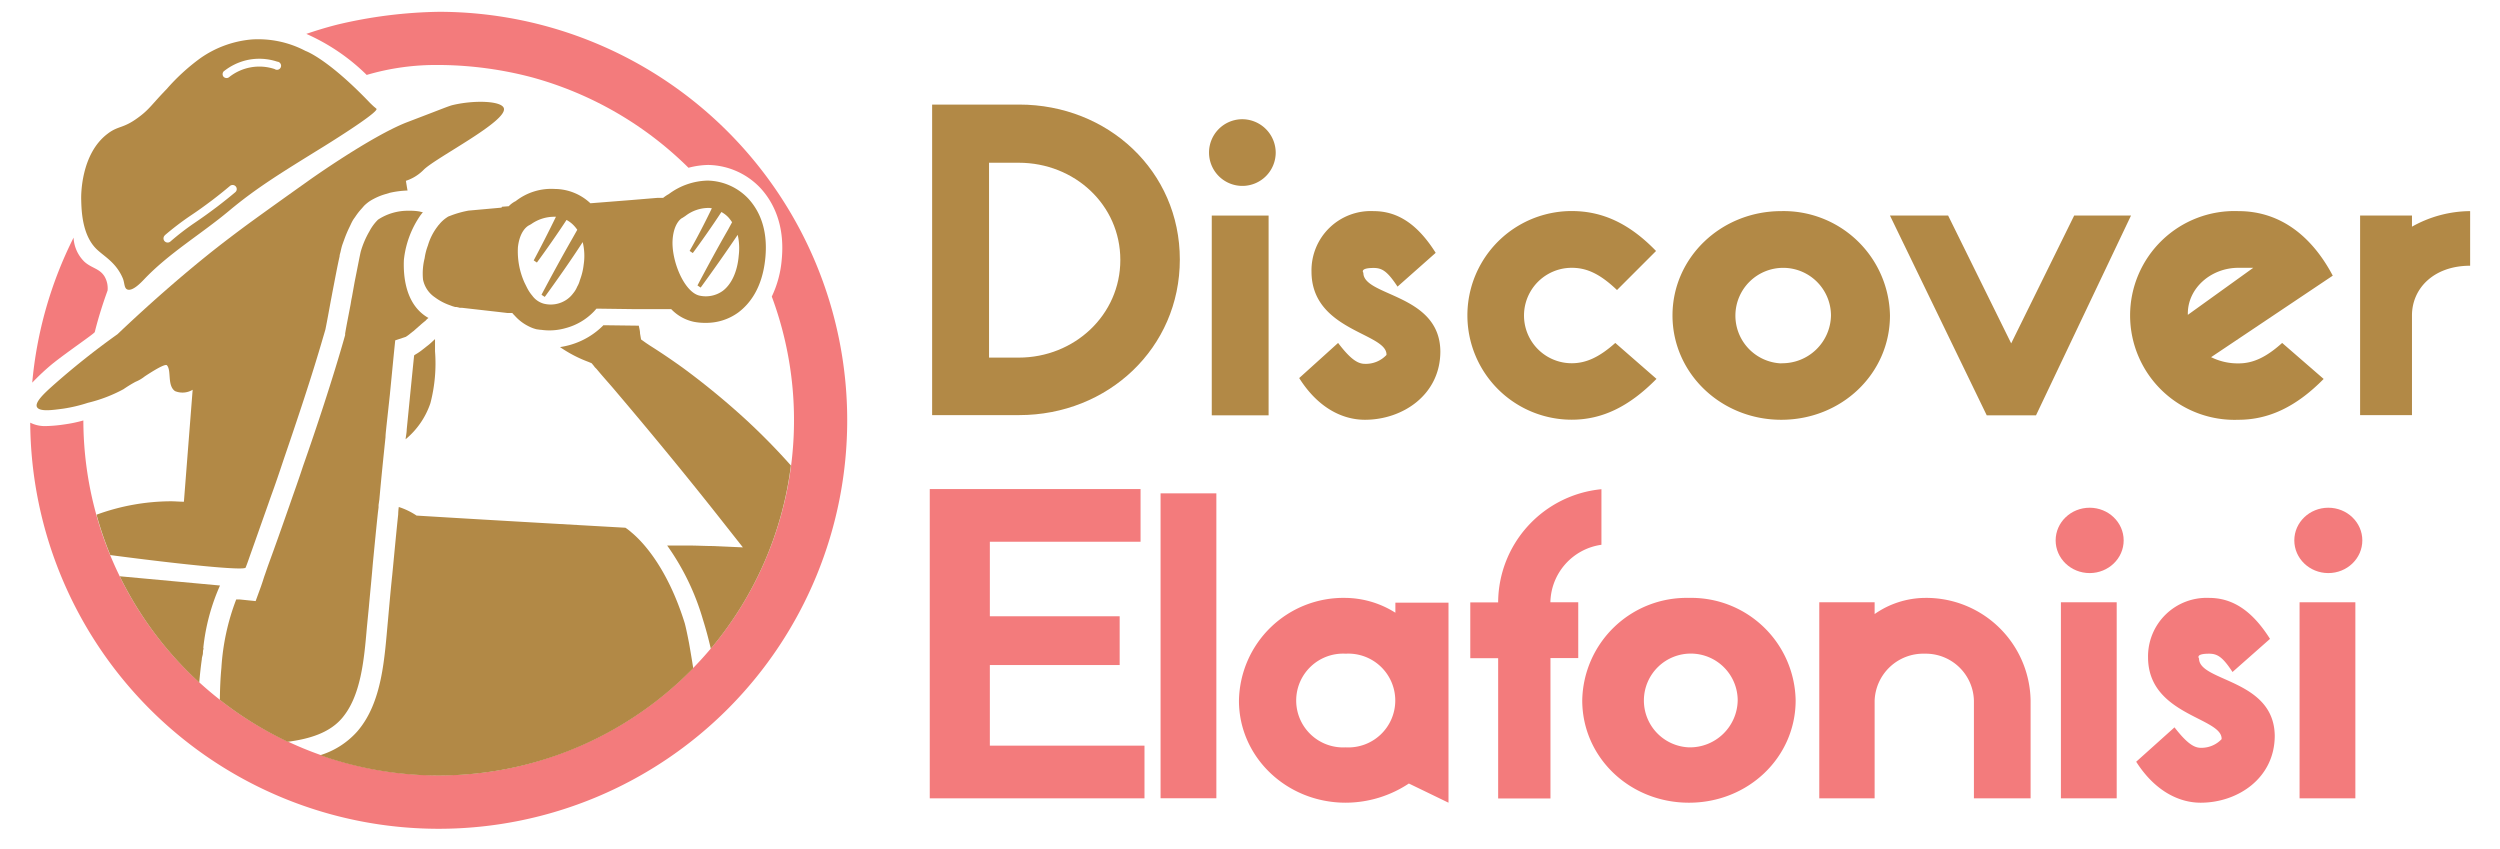
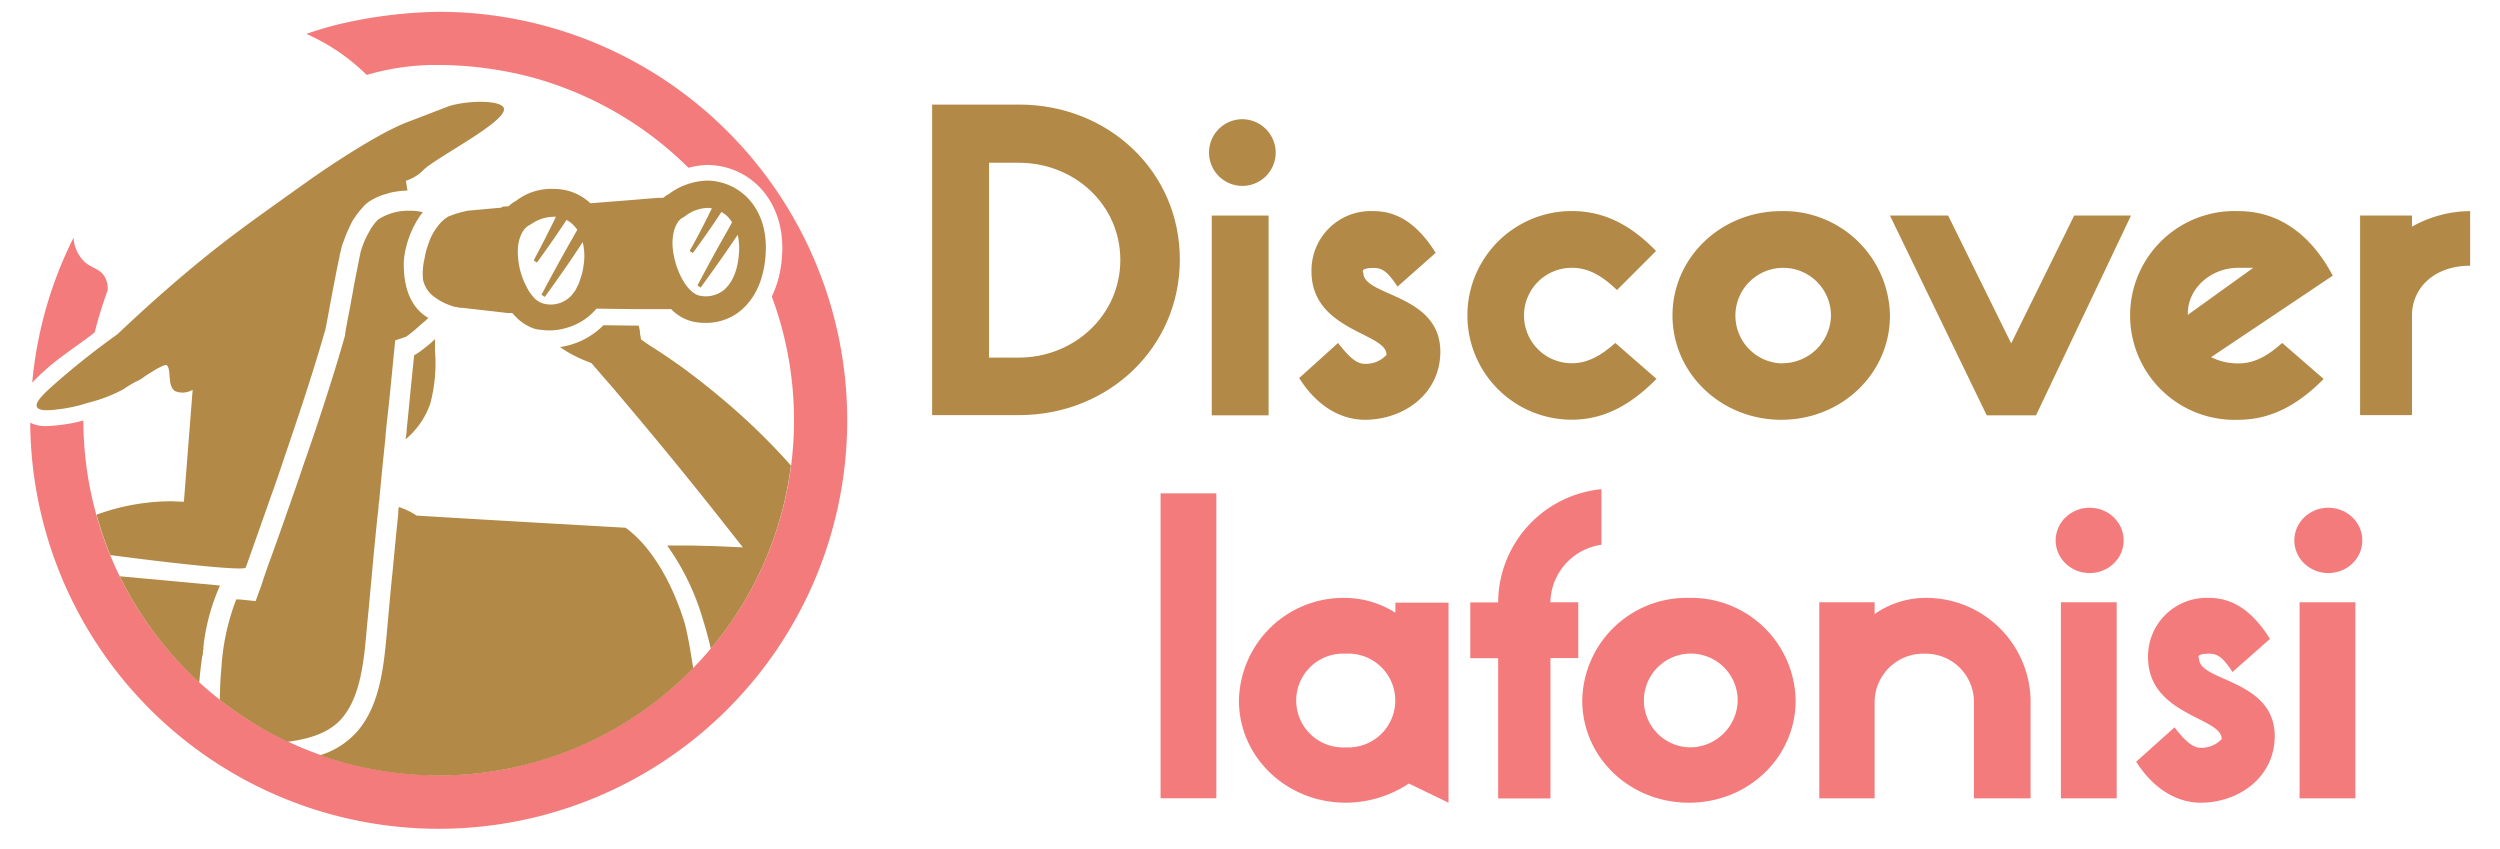
<svg xmlns="http://www.w3.org/2000/svg" width="11.9cm" height="4.04cm" viewBox="0 0 337.4 114.5">
-   <polygon points="133.59 89.73 151.11 89.73 151.11 83.15 133.59 83.15 133.59 73.09 153.93 73.09 153.93 65.98 125.48 65.98 125.48 107.72 154.46 107.72 154.46 100.61 133.59 100.61 133.59 89.73" fill="#f37b7c" />
  <rect x="156.63" y="66.56" width="7.53" height="41.15" fill="#f37b7c" />
  <path d="M188.32,82.67a12.82,12.82,0,0,0-6.7-2,14.1,14.1,0,0,0-14.41,13.88c0,7.58,6.41,13.76,14.41,13.76a15.49,15.49,0,0,0,8.52-2.59l5.35,2.59v-27h-7.17Zm-6.7,18.17a6.33,6.33,0,1,1,0-12.64,6.33,6.33,0,1,1,0,12.64Z" fill="#f37b7c" />
  <path d="M216.13,73.5V66a15.42,15.42,0,0,0-13.94,15.28h-3.76v7.53h3.76v18.93h7.06V88.79H213V81.26h-3.76A8,8,0,0,1,216.13,73.5Z" fill="#f37b7c" />
  <path d="M227.94,80.67a14.08,14.08,0,0,0-14.4,13.82c0,7.7,6.4,13.82,14.4,13.82s14.4-6.12,14.4-13.82A14.08,14.08,0,0,0,227.94,80.67Zm0,20.17a6.33,6.33,0,1,1,6.58-6.35A6.45,6.45,0,0,1,227.94,100.84Z" fill="#f37b7c" />
  <path d="M259.8,80.67A12,12,0,0,0,253,82.85V81.26h-7.47v26.46H253V94.55a6.57,6.57,0,0,1,6.76-6.35,6.5,6.5,0,0,1,6.64,6.35v13.17h7.65V94.55A14.08,14.08,0,0,0,259.8,80.67Z" fill="#f37b7c" />
  <ellipse cx="282.02" cy="72.91" rx="4.59" ry="4.41" fill="#f37b7c" />
  <rect x="278.14" y="81.26" width="7.53" height="26.46" fill="#f37b7c" />
  <path d="M296.78,88.85c-.24-.36.05-.65,1.35-.65,1.11,0,1.82.41,3.17,2.47l5.06-4.47c-2.41-3.82-5.06-5.53-8.23-5.53a7.9,7.9,0,0,0-8.23,8c0,7.82,9.93,8.11,9.93,11v.06A3.74,3.74,0,0,1,297,100.9c-.94,0-1.94-.71-3.53-2.76l-5.17,4.64c2.47,3.88,5.7,5.53,8.7,5.53,5,0,10-3.3,10-9.06C306.89,91.61,296.78,92,296.78,88.85Z" fill="#f37b7c" />
  <rect x="310.35" y="81.26" width="7.53" height="26.46" fill="#f37b7c" />
  <ellipse cx="314.23" cy="72.91" rx="4.59" ry="4.41" fill="#f37b7c" />
  <path d="M137.54,14.09H125.8V56h11.74c12,0,21.69-9.05,21.69-21S149.52,14.09,137.54,14.09Zm-.06,34.15h-4V21.94h4c7.55,0,13.72,5.69,13.72,13.12S145,48.24,137.48,48.24Z" fill="#b28946" />
  <rect x="163.54" y="29.07" width="7.67" height="26.96" fill="#b28946" />
  <path d="M167.49,16.07a4.5,4.5,0,1,0,4.68,4.49A4.53,4.53,0,0,0,167.49,16.07Z" fill="#b28946" />
  <path d="M184,36.8c-.24-.36.06-.66,1.38-.66,1.13,0,1.85.42,3.23,2.52l5.15-4.56c-2.45-3.89-5.15-5.63-8.38-5.63A8,8,0,0,0,177,36.62c0,8,10.12,8.27,10.12,11.2v.06a3.81,3.81,0,0,1-2.93,1.2c-1,0-2-.72-3.6-2.82L175.34,51c2.52,4,5.81,5.63,8.87,5.63,5.09,0,10.18-3.36,10.18-9.23C194.33,39.61,184,40,184,36.8Z" fill="#b28946" />
  <path d="M212.12,49a6.44,6.44,0,1,1,0-12.88c2,0,3.78.78,6.11,3l5.27-5.27c-3.65-3.77-7.3-5.39-11.38-5.39a14.08,14.08,0,1,0,0,28.16c4.08,0,7.73-1.74,11.44-5.51L218,46.26C215.78,48.24,214,49,212.12,49Z" fill="#b28946" />
  <path d="M240.4,28.47c-8.15,0-14.68,6.29-14.68,14.08s6.53,14.08,14.68,14.08,14.67-6.23,14.67-14.08A14.35,14.35,0,0,0,240.4,28.47Zm0,20.55a6.45,6.45,0,1,1,6.71-6.47A6.57,6.57,0,0,1,240.4,49Z" fill="#b28946" />
  <polygon points="279.93 29.07 271.43 46.32 262.92 29.07 255.07 29.07 268.13 56.03 274.78 56.03 287.6 29.07 279.93 29.07" fill="#b28946" />
  <path d="M302.1,28.47a14.09,14.09,0,1,0,0,28.16c4.07,0,7.79-1.74,11.5-5.51L308,46.26c-2.22,2-4,2.76-5.87,2.76a8.1,8.1,0,0,1-3.72-.84l16.42-11C312,31.83,307.73,28.47,302.1,28.47Zm-6.83,14v-.18c0-3.41,3.11-6.17,6.83-6.17h2Z" fill="#b28946" />
  <path d="M325.52,30.57v-1.5h-7V56h7V42.55c0-3.65,2.94-6.71,7.85-6.71V28.47A16.17,16.17,0,0,0,325.52,30.57Z" fill="#b28946" />
  <path d="M12.79,44.79c.5-2,1.09-3.84,1.73-5.61a3.16,3.16,0,0,0-.4-1.87c-.66-1.1-1.74-1.12-2.72-2a4.88,4.88,0,0,1-1.47-3.26A54.48,54.48,0,0,0,4.35,51.62,31.61,31.61,0,0,1,7,49.14C9,47.52,12.74,45,12.79,44.79Z" fill="#f37b7c" />
  <path d="M59.25,1.57A63,63,0,0,0,45.52,3.3c-1.73.44-3.15.9-4.18,1.25a27.29,27.29,0,0,1,8.15,5.54,33,33,0,0,1,9.76-1.34h.31a50.2,50.2,0,0,1,12.22,1.66A48,48,0,0,1,92.92,22.62a11,11,0,0,1,2.58-.38h.15a9.9,9.9,0,0,1,7,3.14c1.56,1.7,3.33,4.75,2.85,9.65A14.24,14.24,0,0,1,104.16,40,47.9,47.9,0,0,1,74.79,102a47.1,47.1,0,0,1-15.54,2.61,48,48,0,0,1-48-47.89,18,18,0,0,1-2.52.53,19.33,19.33,0,0,1-2.54.23,4.37,4.37,0,0,1-2.11-.46A55.13,55.13,0,1,0,59.25,1.57Z" fill="#f37b7c" />
  <path d="M57.6,46.71l-.47.37a8,8,0,0,1-1.1.76s-.1.07-.14.11c-.33,3.2-.66,6.59-1,10,0,.43-.11.87-.15,1.31a10.81,10.81,0,0,0,3.35-4.88,21.21,21.21,0,0,0,.62-7c0-.54,0-1.09,0-1.64C58.29,46.13,58,46.42,57.6,46.71Z" fill="#b28946" />
  <path d="M67.68,28l-4.44.4a13.39,13.39,0,0,0-2.55.73l0,0a1.11,1.11,0,0,0-.36.18,4.55,4.55,0,0,0-1.09,1,1.09,1.09,0,0,0-.18.22,7.77,7.77,0,0,0-1.31,2.58,7.92,7.92,0,0,0-.44,1.71,8.46,8.46,0,0,0-.22,2.88,3.78,3.78,0,0,0,1.6,2.4,7.52,7.52,0,0,0,2.08,1.09h0l.29.11.37.11h.18a3.52,3.52,0,0,1,.44.11c.11,0,.22,0,.32,0l4.84.55,1.28.15.32,0,.33,0a3.92,3.92,0,0,0,.33.36,6.13,6.13,0,0,0,1.93,1.46h0a4.61,4.61,0,0,0,1.08.39l.08,0a2.63,2.63,0,0,0,.48.06v0a7.92,7.92,0,0,0,3.33-.24A8.2,8.2,0,0,0,80.17,42l.33-.37,5.27.07v0h3l1.39,0h.43a5.91,5.91,0,0,0,3.06,1.71,7.81,7.81,0,0,0,1.6.14,7.33,7.33,0,0,0,4.4-1.41c1.46-1.1,3.24-3.21,3.64-7.35s-1-6.59-2.29-8a7.76,7.76,0,0,0-5.5-2.44,9.08,9.08,0,0,0-5.24,1.82,5,5,0,0,0-.76.51s0,0,0,0h-.29l-.47,0-3.49.29-5.57.44a7.09,7.09,0,0,0-4.8-1.93,7.78,7.78,0,0,0-5.28,1.64,3.27,3.27,0,0,0-.94.69l-.91.07Zm23.1,4.26c.18-2.22,1.2-2.84,1.31-2.87l.4-.26a5.13,5.13,0,0,1,3.13-1.09,1.88,1.88,0,0,1,.45.05c-.92,1.92-2.07,4.14-3,5.75l.43.29c1.14-1.54,2.66-3.7,3.86-5.54a3.73,3.73,0,0,1,.94.72,5.17,5.17,0,0,1,.5.66l-.54,1c-1.39,2.41-2.84,5.09-4.13,7.53l.43.29c1.68-2.31,3.37-4.7,5-7.12a8.15,8.15,0,0,1,.14,2.79c-.18,2.22-1,3.9-2.15,4.77a3.92,3.92,0,0,1-3.12.65C92.34,39.44,90.56,35.11,90.78,32.27ZM69.9,33.33c.25-2.22,1.3-2.81,1.38-2.88l.4-.22a5.4,5.4,0,0,1,3.13-1h0l.22,0c-.94,1.95-2.12,4.24-3,5.89l.43.29c1.18-1.6,2.77-3.87,4-5.75a3.92,3.92,0,0,1,1.11.89,4.54,4.54,0,0,1,.34.44l-.7,1.24c-1.38,2.41-2.84,5.09-4.13,7.53l.44.29c1.74-2.4,3.49-4.88,5.12-7.4a7.83,7.83,0,0,1,.13,3.06,8.45,8.45,0,0,1-.51,2.08,3.25,3.25,0,0,1-.36.87,3.39,3.39,0,0,1-.55.91,3.64,3.64,0,0,1-.87.84,3.81,3.81,0,0,1-3.13.54,2.87,2.87,0,0,1-1.53-1.09,5,5,0,0,1-.58-.84c-.14-.25-.29-.58-.44-.87A10.28,10.28,0,0,1,69.9,33.33Z" fill="#b28946" />
  <path d="M100.38,56.35a102.86,102.86,0,0,0-8.22-6.73c-1.31-.94-2.73-1.92-4.44-3l-.54-.36-.66-.47-.14-.8c0-.36-.1-.71-.17-1.06l-4.77-.06A10.28,10.28,0,0,1,77,46.51a11,11,0,0,1-1.42.31,17.41,17.41,0,0,0,3.84,2l.43.18.33.4a.92.92,0,0,0,.18.22l.15.15.36.43c.77.91,1.57,1.79,2.33,2.7,5,5.89,9.93,11.89,14.59,17.82l2.47,3.13-4-.18c-1.09,0-2.22-.07-3.31-.07-.91,0-1.79,0-2.66,0h-.25a33.06,33.06,0,0,1,4.83,10c.43,1.36.77,2.67,1.06,3.92a47.75,47.75,0,0,0,10.81-24.72Q103.76,59.44,100.38,56.35Z" fill="#b28946" />
  <path d="M92.41,84.08c-2.32-7.46-5.67-11-7.2-12.26a7.27,7.27,0,0,0-.8-.62s-17.83-1-28.19-1.64a9.55,9.55,0,0,0-2.4-1.16,7.93,7.93,0,0,0-.08,1c-.29,2.73-.54,5.49-.8,8.15-.22,2.07-.4,4.15-.58,6.15-.47,5-.73,11.06-4.15,15a11,11,0,0,1-5,3.2A48,48,0,0,0,93.56,90.16c-.22-1.39-.41-2.5-.56-3.35C92.6,84.73,92.41,84.08,92.41,84.08Z" fill="#b28946" />
  <path d="M29.71,79h0L16.16,77.75A48.11,48.11,0,0,0,26.89,92.09c.09-1.06.2-2.11.35-3.15,0-.23.09-.44.13-.67s0-.43.07-.63,0-.14,0-.25A27.78,27.78,0,0,1,29.69,79Z" fill="#b28946" />
  <path d="M46.14,96.92c2.58-3,3-7.93,3.38-12.33l.11-1.13.15-1.53c.14-1.56.29-3.09.43-4.66L50.32,76c.22-2.26.44-4.58.69-6.91l.08-.62v-.33l.11-.76c.25-2.84.54-5.64.83-8.41,0-.4.07-.87.11-1.34l.47-4.33.55-5.64.18-1.75,1.42-.47a5.13,5.13,0,0,0,.69-.51c.11-.07.22-.18.33-.25l1-.88c.25-.22.47-.4.65-.54a2,2,0,0,1,.4-.37,5.3,5.3,0,0,1-.76-.51c-2.64-2.09-2.62-6-2.56-7.34a12.92,12.92,0,0,1,2.23-6l.33-.43c-.18,0-.36-.08-.58-.11a7.09,7.09,0,0,0-1-.08h-.4a7.31,7.31,0,0,0-4.07,1.2,6.28,6.28,0,0,0-1.16,1.57,12,12,0,0,0-1.17,2.73c-.11.43-.47,2.33-.83,4.11l-.37,2.07c-.11.48-.14.84-.22,1.2-.22,1.17-.47,2.4-.69,3.68l0,.11,0,.11c-1.67,5.93-4,12.91-5.68,17.68-.58,1.78-1.2,3.49-1.74,5.05-1.13,3.24-2.11,6-2.77,7.79l-.25.69-.29.84c-.08.25-.15.43-.19.54l-.21.66-.22.65-.73,2-2.15-.22h-.18c-.11,0-.18,0-.29,0a30.89,30.89,0,0,0-2,9.24c-.14,1.44-.19,2.87-.21,4.31a48.58,48.58,0,0,0,9.16,5.66C41.72,99.71,44.43,98.91,46.14,96.92Z" fill="#b28946" />
  <path d="M33.15,76.58s.18-.44.4-1.08h0c.29-.83.69-1.94,1.15-3.25l.49-1.39c.41-1.16.87-2.44,1.34-3.8.59-1.6,1.17-3.31,1.75-5.06,1.82-5.32,3.79-11.19,5.28-16.34.12-.41.25-.83.36-1.23.25-1.24.47-2.47.69-3.67.07-.37.15-.77.22-1.17.39-2,.72-3.8,1-5,0-.23.09-.45.13-.63.08-.38.15-.64.19-.78s.2-.57.3-.85a16.38,16.38,0,0,1,.71-1.69c.14-.28.26-.57.41-.84s.25-.38.38-.57a8.69,8.69,0,0,1,.84-1.08c.15-.16.29-.35.45-.5a6,6,0,0,1,.55-.45,5.68,5.68,0,0,1,.64-.38,8.07,8.07,0,0,1,1.44-.6L52.6,26A12.53,12.53,0,0,1,55,25.69c-.08-.44-.15-.88-.22-1.31a6.09,6.09,0,0,0,.94-.4,6,6,0,0,0,1.48-1.11C58.91,21.2,68.53,16.33,68,14.58c-.31-1-4-1.12-6.92-.42-.49.12-1.53.55-3.63,1.35l-2.61,1c-4.83,1.91-13,7.71-13,7.71-3.32,2.36-5.81,4.14-7.74,5.54s-3.64,2.72-4.42,3.32c-5.13,4-10.21,8.56-13.82,12A104,104,0,0,0,7,52.14C6.05,53,4.63,54.29,5,54.93s2.1.39,3.53.2a20.52,20.52,0,0,0,3.33-.79,19.8,19.8,0,0,0,4.81-1.84,16.93,16.93,0,0,1,1.63-1,5,5,0,0,0,1.24-.73c2.16-1.42,2.88-1.66,3-1.48.62.72,0,2.71,1.08,3.47A2.65,2.65,0,0,0,26,52.58q-.59,7.55-1.18,15.11c-.58,0-1.17-.06-1.79-.06a29.52,29.52,0,0,0-10,1.81,46.63,46.63,0,0,0,1.86,5.45C25.23,76.25,33,77,33.15,76.58Z" fill="#b28946" />
-   <path d="M13.24,33.79c1,.9,2.47,1.72,3.33,3.74.26.62.17,1.32.6,1.51.72.31,1.93-1,2.25-1.33,3.38-3.57,7.71-6.12,11.48-9.27S38,23.27,43.56,19.83c0,0,7.58-4.67,7.25-5.17l-.1-.09-.22-.18c-.25-.22-.57-.54-.57-.54-5.74-6-8.69-7-8.69-7A13.7,13.7,0,0,0,34,5.3a14.18,14.18,0,0,0-7,2.56A27.62,27.62,0,0,0,22.49,12c-2,2.06-2.34,2.75-3.81,3.82C16.61,17.36,16,16.91,14.56,18c-3.69,2.74-3.62,8.43-3.6,8.94C11,28.47,11.09,31.93,13.24,33.79Zm17-24.22A7.79,7.79,0,0,1,33.28,8.1a7.67,7.67,0,0,1,4.14.2.55.55,0,1,1-.35,1,6.54,6.54,0,0,0-6.15,1.09.54.54,0,0,1-.34.12.56.56,0,0,1-.44-.21A.56.56,0,0,1,30.23,9.57Zm-8,22.16a39.09,39.09,0,0,1,3.37-2.58c1.23-.82,1.87-1.29,3.06-2.18.8-.61,1.6-1.25,2.37-1.9a.56.56,0,0,1,.78.07.55.55,0,0,1-.07.78c-.78.66-1.6,1.31-2.41,1.93-1.21.91-1.86,1.38-3.11,2.23A34.84,34.84,0,0,0,23,32.57a.54.54,0,0,1-.36.14.56.56,0,0,1-.36-1Z" fill="#b28946" />
</svg>